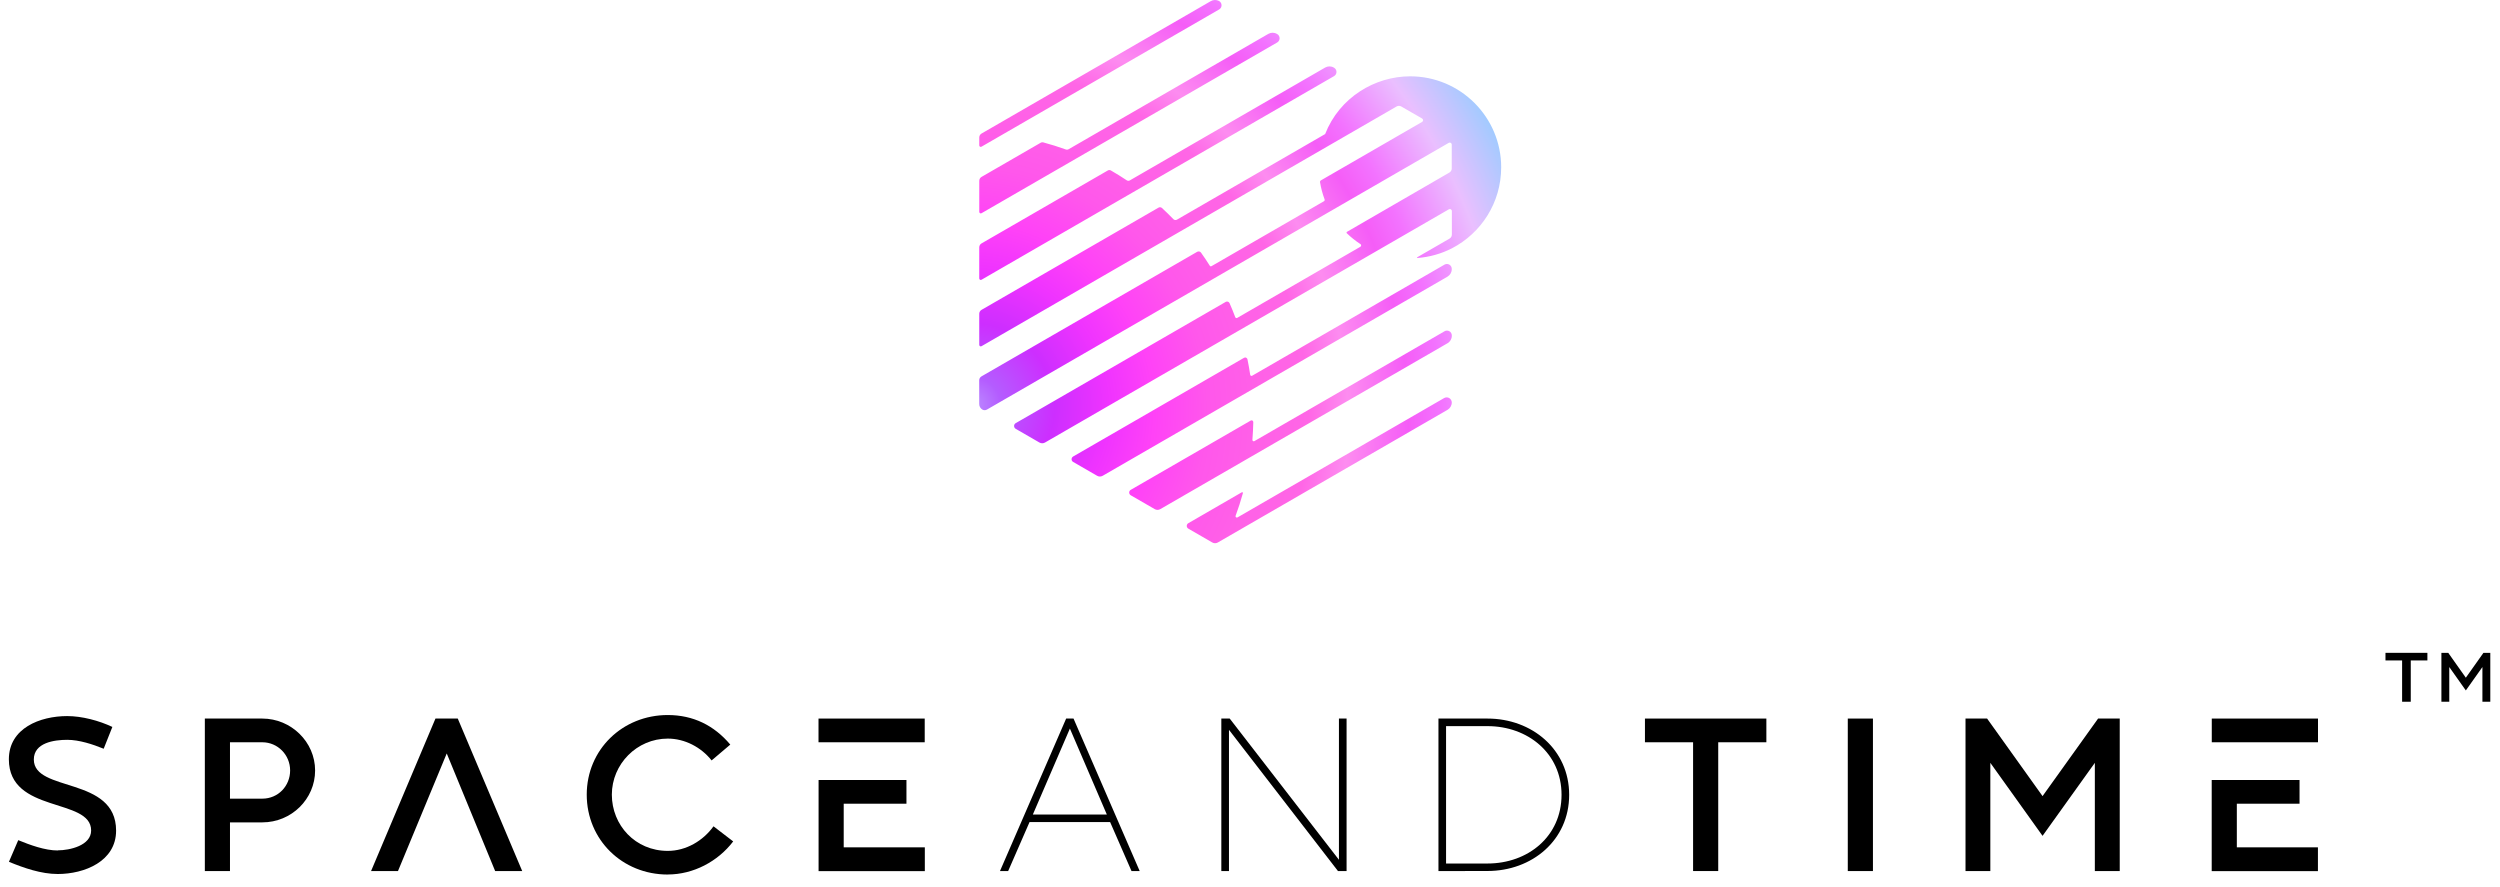
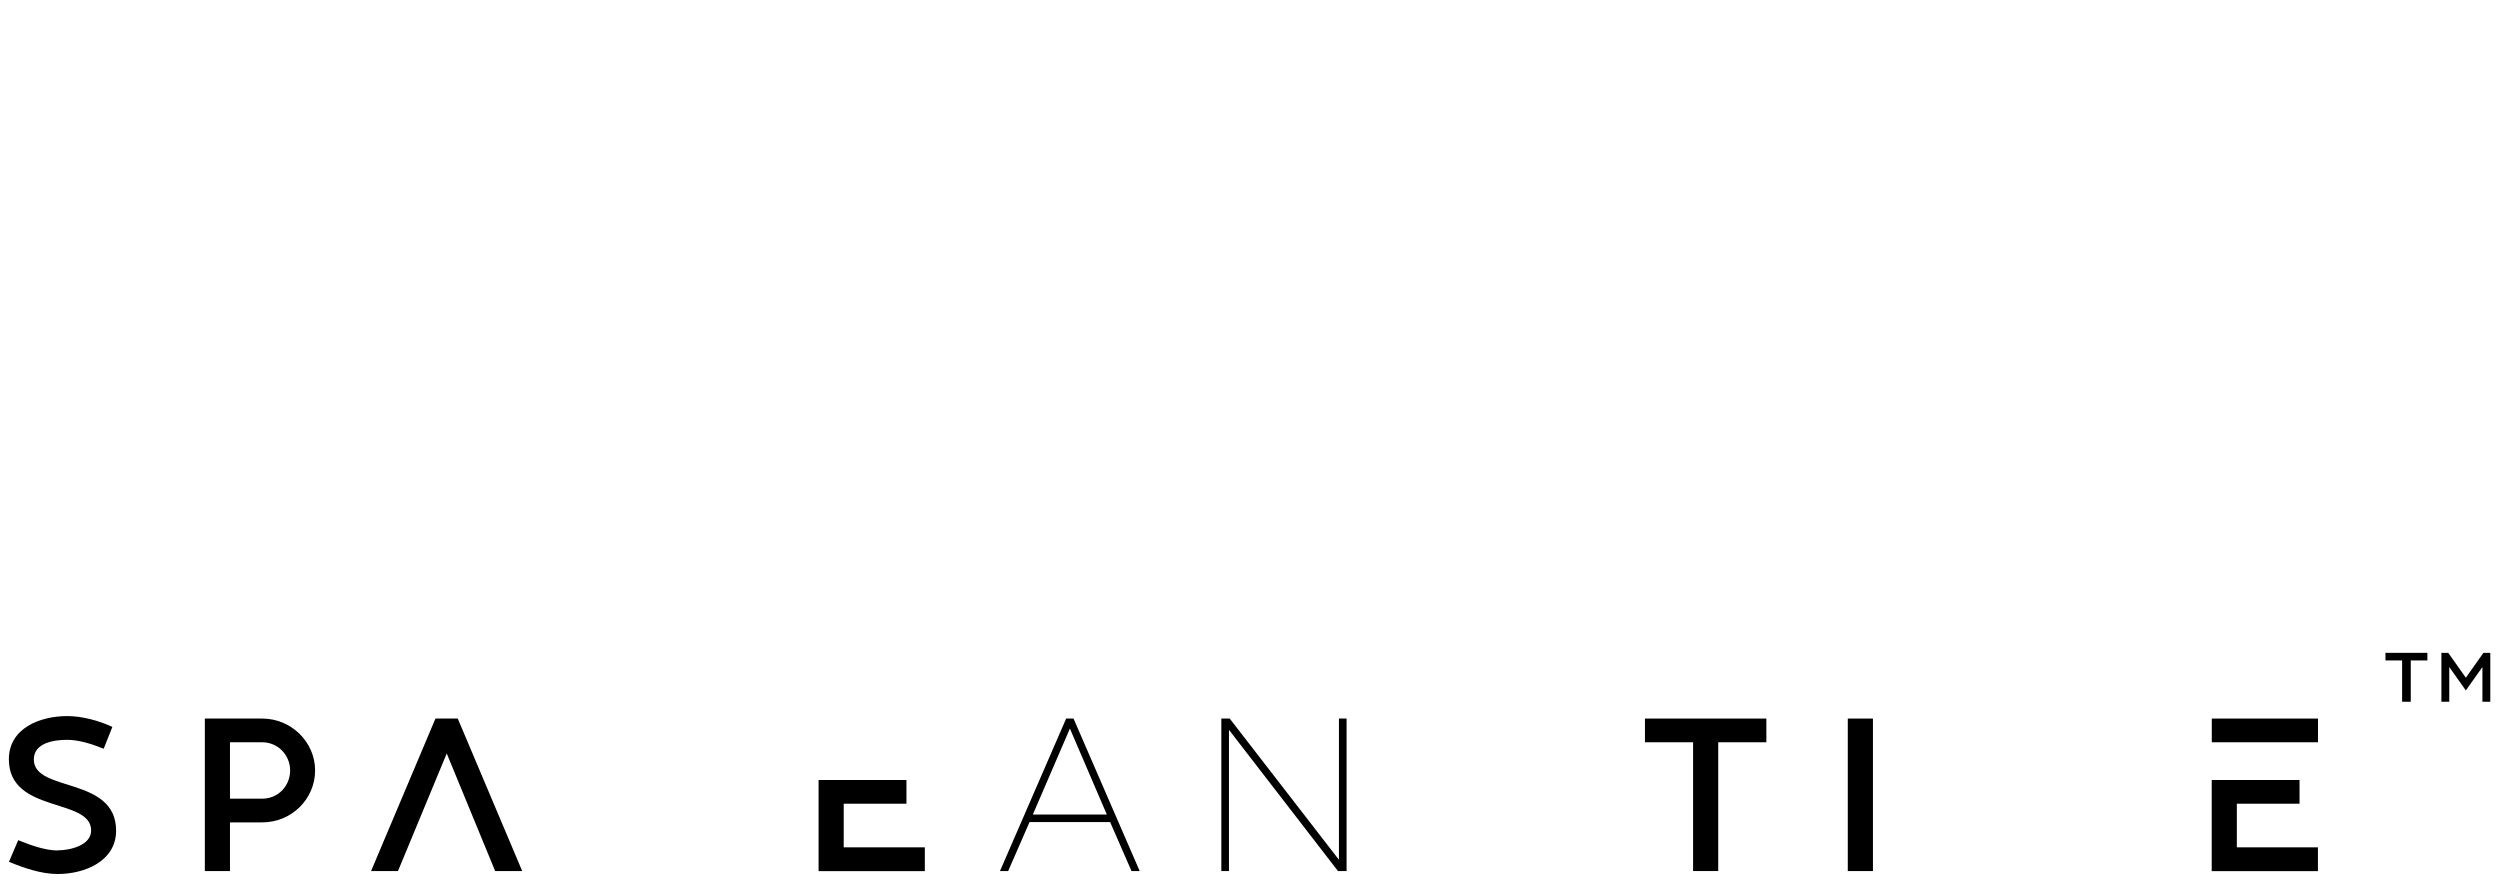
<svg xmlns="http://www.w3.org/2000/svg" width="141" height="50" viewBox="0 0 141 50" fill="none">
-   <path d="M81.641 15.602L62.191 26.835C62.093 26.891 61.974 26.891 61.878 26.835L60.524 26.052C60.47 26.021 60.437 25.963 60.437 25.9C60.437 25.838 60.471 25.78 60.524 25.748L70.164 20.18C70.201 20.16 70.244 20.155 70.282 20.174C70.322 20.193 70.348 20.226 70.357 20.267C70.417 20.554 70.468 20.844 70.511 21.137C70.514 21.162 70.531 21.183 70.552 21.194C70.573 21.205 70.601 21.204 70.622 21.191L81.47 14.925C81.555 14.876 81.658 14.876 81.743 14.925C81.828 14.975 81.879 15.065 81.879 15.163V15.186C81.879 15.357 81.787 15.516 81.64 15.601L81.641 15.602ZM81.746 18.683C81.661 18.634 81.558 18.634 81.473 18.683L70.749 24.878C70.724 24.893 70.694 24.893 70.671 24.877C70.646 24.861 70.634 24.836 70.636 24.807C70.662 24.476 70.679 24.139 70.686 23.8H70.683C70.683 23.765 70.666 23.735 70.637 23.718C70.608 23.702 70.572 23.702 70.544 23.718L63.773 27.628C63.718 27.66 63.686 27.718 63.686 27.78C63.686 27.843 63.72 27.901 63.773 27.933L65.127 28.715C65.223 28.771 65.341 28.771 65.44 28.715L81.643 19.357C81.791 19.272 81.882 19.113 81.882 18.942V18.918C81.882 18.821 81.831 18.73 81.746 18.681V18.683ZM81.737 22.45C81.647 22.399 81.539 22.399 81.45 22.45L69.797 29.181C69.768 29.196 69.736 29.194 69.71 29.174C69.684 29.154 69.677 29.119 69.689 29.089C69.844 28.673 69.979 28.248 70.1 27.814C70.105 27.797 70.099 27.779 70.085 27.768C70.07 27.758 70.051 27.757 70.037 27.765L67.02 29.509C66.965 29.541 66.933 29.599 66.933 29.662C66.933 29.724 66.966 29.782 67.02 29.814L68.373 30.596C68.469 30.652 68.588 30.652 68.686 30.596L81.641 23.114C81.788 23.029 81.88 22.871 81.88 22.7C81.88 22.598 81.825 22.503 81.737 22.451H81.738L81.737 22.45ZM55.357 8.273L68.759 0.533C68.846 0.483 68.898 0.39 68.896 0.289C68.892 0.188 68.835 0.098 68.747 0.052C68.602 -0.021 68.429 -0.017 68.29 0.063L55.358 7.532C55.279 7.578 55.23 7.663 55.23 7.754V8.198C55.23 8.229 55.246 8.258 55.272 8.273C55.299 8.289 55.332 8.289 55.357 8.273ZM60.123 8.434C59.701 8.281 59.27 8.146 58.831 8.028C58.79 8.017 58.744 8.023 58.706 8.044L55.36 9.976C55.28 10.021 55.231 10.106 55.231 10.198V11.951C55.231 11.981 55.247 12.01 55.273 12.025C55.3 12.041 55.333 12.041 55.358 12.025L72.034 2.395C72.119 2.346 72.17 2.254 72.17 2.158C72.17 2.062 72.119 1.97 72.034 1.921L72.014 1.91C71.866 1.825 71.684 1.825 71.534 1.91L60.262 8.421C60.22 8.446 60.169 8.45 60.124 8.432H60.123V8.434ZM63.548 10.169C63.255 9.973 62.956 9.789 62.651 9.612C62.599 9.583 62.538 9.583 62.485 9.612L55.358 13.728C55.279 13.774 55.23 13.859 55.23 13.95V15.703C55.23 15.733 55.246 15.762 55.272 15.778C55.299 15.793 55.332 15.793 55.357 15.778L75.241 4.293C75.326 4.244 75.378 4.153 75.378 4.056C75.378 3.959 75.326 3.868 75.241 3.819L75.221 3.808C75.074 3.723 74.891 3.723 74.742 3.808L63.722 10.175C63.667 10.206 63.6 10.204 63.548 10.169ZM79.533 4.305C77.545 4.305 75.549 5.491 74.738 7.561L66.379 12.389C66.313 12.426 66.232 12.415 66.178 12.36C65.97 12.144 65.756 11.935 65.535 11.731C65.482 11.682 65.403 11.674 65.341 11.71L55.358 17.476C55.279 17.521 55.23 17.606 55.23 17.698V19.451C55.23 19.481 55.246 19.51 55.272 19.526C55.299 19.541 55.332 19.541 55.357 19.526L78.768 6.005C78.849 5.958 78.95 5.958 79.031 6.005L80.207 6.684C80.242 6.704 80.263 6.74 80.263 6.78C80.263 6.821 80.242 6.856 80.207 6.876L74.492 10.177C74.461 10.194 74.445 10.229 74.448 10.266C74.503 10.605 74.591 10.933 74.707 11.245C74.721 11.285 74.707 11.33 74.668 11.351L68.326 15.013C68.293 15.032 68.254 15.022 68.234 14.989C68.076 14.738 67.91 14.489 67.738 14.249C67.689 14.18 67.596 14.159 67.521 14.202L55.355 21.228C55.276 21.274 55.227 21.359 55.227 21.45V22.79C55.227 22.918 55.296 23.035 55.406 23.1C55.485 23.146 55.583 23.146 55.663 23.1L81.711 8.056C81.746 8.036 81.787 8.036 81.822 8.056C81.857 8.076 81.878 8.112 81.878 8.153V9.5C81.879 9.596 81.829 9.684 81.746 9.732L75.969 13.075C75.955 13.081 75.946 13.096 75.945 13.114C75.944 13.129 75.948 13.145 75.96 13.156C76.195 13.383 76.454 13.588 76.729 13.768C76.755 13.784 76.769 13.814 76.768 13.843C76.768 13.873 76.751 13.9 76.725 13.917L69.779 17.93C69.759 17.941 69.737 17.944 69.714 17.935C69.693 17.926 69.677 17.91 69.668 17.889C69.568 17.622 69.462 17.358 69.347 17.099C69.331 17.058 69.296 17.028 69.255 17.014C69.213 16.999 69.167 17.005 69.129 17.027L57.285 23.866C57.228 23.899 57.194 23.959 57.194 24.025C57.194 24.091 57.228 24.152 57.285 24.185L58.625 24.959C58.721 25.015 58.84 25.015 58.938 24.959L81.718 11.804C81.753 11.784 81.794 11.784 81.829 11.804C81.863 11.824 81.885 11.86 81.885 11.9V13.227C81.886 13.323 81.835 13.41 81.753 13.458L79.927 14.513C79.921 14.517 79.916 14.527 79.918 14.536C79.922 14.545 79.93 14.551 79.939 14.551C80.638 14.499 81.296 14.308 81.889 14.005C83.54 13.149 84.666 11.427 84.666 9.44H84.667C84.667 6.604 82.368 4.305 79.533 4.305Z" fill="url(#paint0_radial_5729_1470)" />
  <path d="M3.26 47.959C3.934 47.959 5.14 47.688 5.14 46.839C5.14 44.977 0.5 45.896 0.5 42.825C0.5 41.062 2.268 40.387 3.788 40.387C4.624 40.387 5.588 40.644 6.337 40.999L5.848 42.229C5.229 41.977 4.466 41.726 3.792 41.726C3.06 41.726 1.908 41.886 1.908 42.836C1.908 44.706 6.548 43.766 6.548 46.848C6.548 48.581 4.761 49.294 3.259 49.294C2.325 49.294 1.356 48.957 0.504 48.606L1.029 47.385C1.69 47.656 2.537 47.967 3.259 47.967V47.959H3.26Z" fill="black" />
  <path d="M12.971 49.128H11.553V40.527H14.793C16.417 40.527 17.772 41.841 17.772 43.455C17.772 45.069 16.435 46.382 14.793 46.382H12.971V49.128ZM12.971 45.044H14.793C15.69 45.044 16.363 44.328 16.363 43.453C16.363 42.579 15.667 41.864 14.793 41.864H12.971V45.044Z" fill="black" />
  <path d="M25.818 40.527H24.56L20.928 49.128H22.446L25.196 42.495L27.927 49.128H29.453L25.818 40.527Z" fill="black" />
-   <path d="M37.661 49.324C35.098 49.324 33.092 47.363 33.092 44.819C33.092 42.276 35.112 40.328 37.661 40.328C39.096 40.328 40.273 40.91 41.188 41.995L40.135 42.888C39.548 42.146 38.627 41.657 37.663 41.657C35.918 41.657 34.508 43.096 34.508 44.817C34.508 46.537 35.827 47.99 37.663 47.99C38.695 47.99 39.655 47.421 40.242 46.604L41.352 47.456C40.487 48.59 39.105 49.321 37.663 49.321V49.325H37.662L37.661 49.324Z" fill="black" />
  <path d="M60.547 40.527L64.279 49.129H63.818L62.611 46.365H58.066L56.859 49.129H56.398L60.131 40.527H60.546H60.547ZM58.251 45.938H62.425L60.342 41.091L58.253 45.938H58.251Z" fill="black" />
  <path d="M69.356 40.527L75.516 48.492V40.527H75.947V49.128H75.462L69.314 41.163V49.128H68.883V40.527H69.356Z" fill="black" />
-   <path d="M83.897 40.527C86.4 40.527 88.501 42.267 88.501 44.828C88.501 47.389 86.407 49.124 83.897 49.124C82.977 49.124 82.048 49.129 81.129 49.129V40.527H83.897ZM83.897 48.702C86.181 48.702 88.071 47.172 88.071 44.828C88.071 42.484 86.168 40.954 83.897 40.954H81.558V48.702H83.897Z" fill="black" />
  <path d="M99.623 40.527V41.864H96.908V49.127H95.49V41.864H92.775V40.527H99.623Z" fill="black" />
  <path d="M104.215 40.527H105.634V49.128H104.215V40.527Z" fill="black" />
-   <path d="M119.553 40.527V49.128H118.149V43.024L115.2 47.142L112.255 43.024V49.128H110.855V40.527H112.073L115.2 44.901L118.332 40.527H119.553Z" fill="black" />
-   <path d="M52.154 40.527H46.164V41.864H52.154V40.527Z" fill="black" />
  <path d="M52.16 49.132V47.79H47.585V45.329H51.124V43.992H46.168V49.132H52.162H52.16Z" fill="black" />
  <path d="M130.735 40.527H124.744V41.864H130.735V40.527Z" fill="black" />
  <path d="M130.731 49.132V47.79H126.157V45.329H129.694V43.992H124.74V49.132H130.731Z" fill="black" />
  <path d="M136.905 36.82V37.249H135.967V39.578H135.479V37.249H134.541V36.82H136.905Z" fill="black" />
  <path d="M140.453 36.82V39.578H140.008V37.621L139.073 38.941L138.139 37.621V39.578H137.695V36.82H138.081L139.073 38.223L140.066 36.82H140.453Z" fill="black" />
  <defs>
    <radialGradient id="paint0_radial_5729_1470" cx="0" cy="0" r="1" gradientUnits="userSpaceOnUse" gradientTransform="translate(55.045 22.812) rotate(-31) scale(37.075 38.558)">
      <stop stop-color="#BB8AFF" />
      <stop offset="0.04" stop-color="#B45CFF" />
      <stop offset="0.12" stop-color="#CD2EFF" />
      <stop offset="0.2" stop-color="#EF33FF" />
      <stop offset="0.27" stop-color="#FF42F7" />
      <stop offset="0.35" stop-color="#FF57EB" />
      <stop offset="0.43" stop-color="#FF61E7" />
      <stop offset="0.5" stop-color="#FF66E6" />
      <stop offset="0.56" stop-color="#FD8CF0" />
      <stop offset="0.65" stop-color="#F55DF7" />
      <stop offset="0.7" stop-color="#F373FF" />
      <stop offset="0.8" stop-color="#EABFFF" />
      <stop offset="0.9" stop-color="#99CCFF" />
    </radialGradient>
  </defs>
</svg>